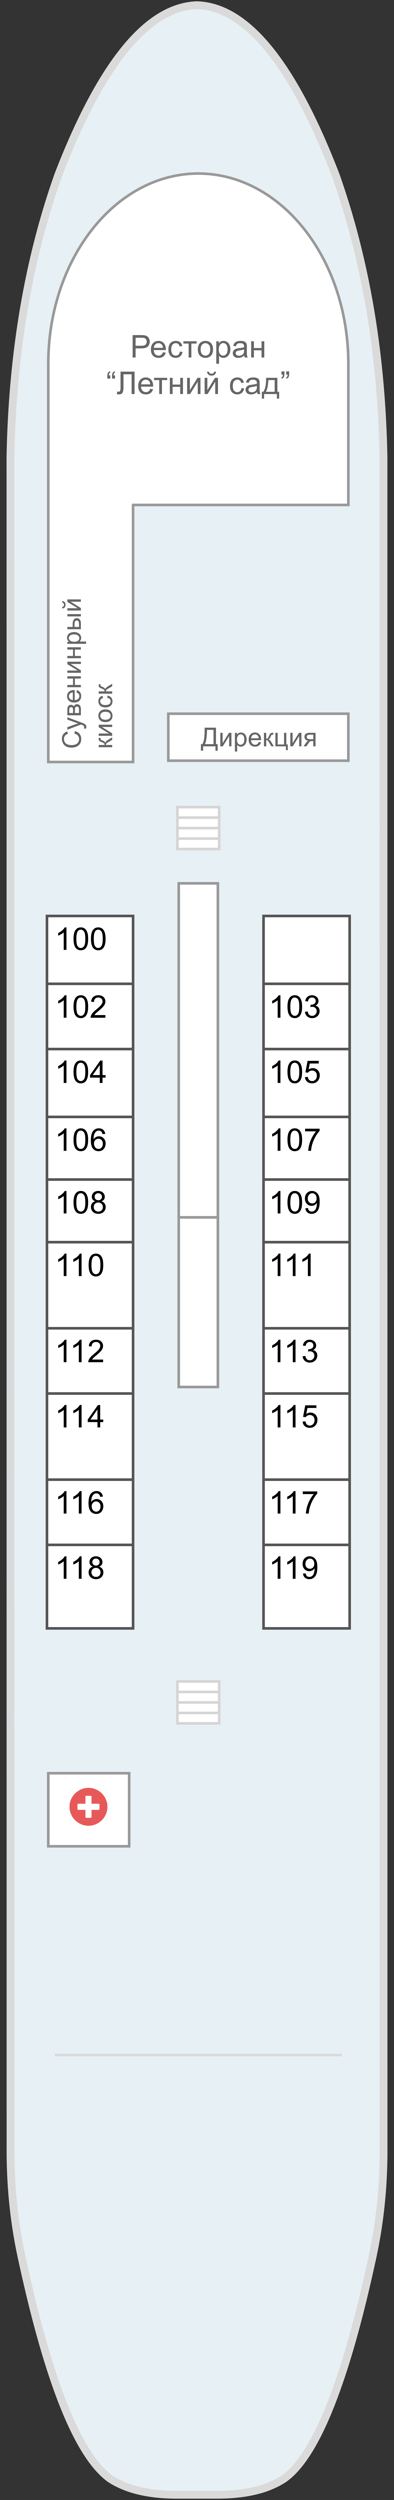
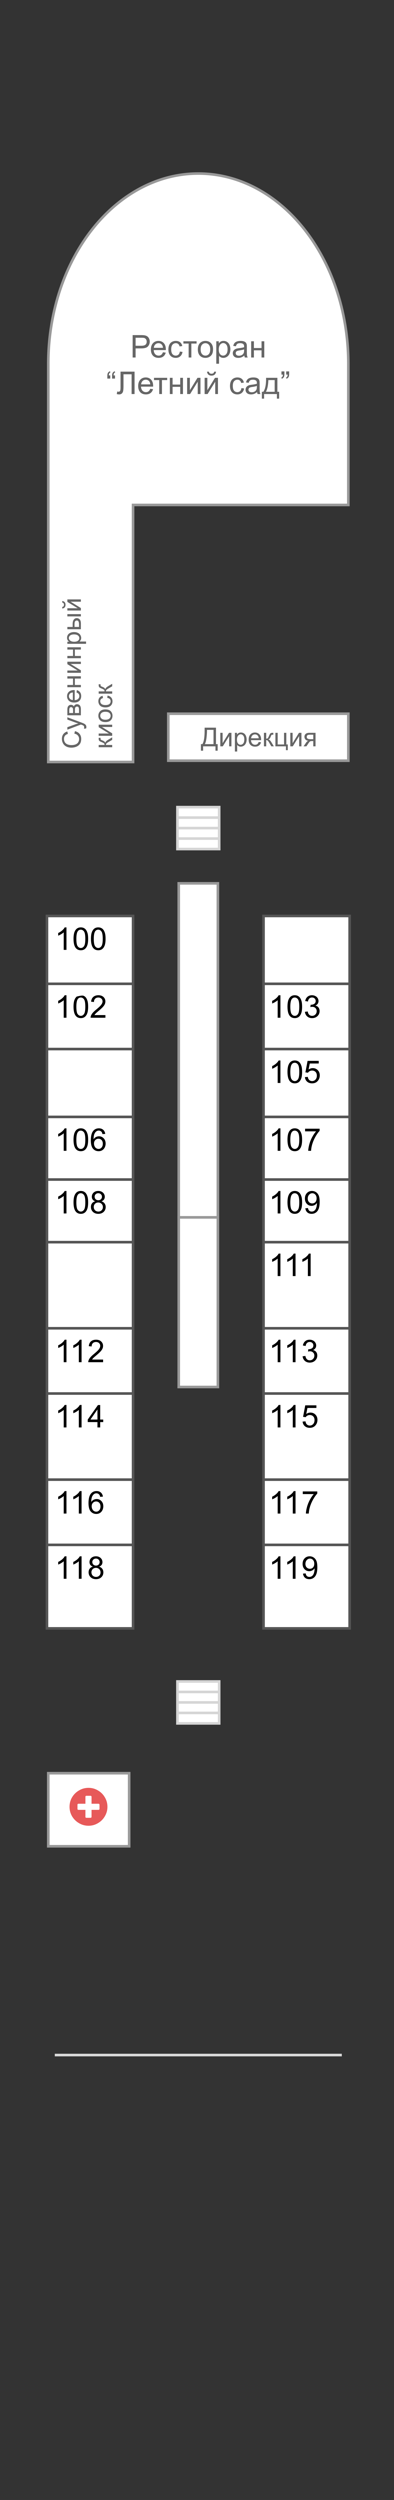
<svg xmlns="http://www.w3.org/2000/svg" width="151" height="958" viewBox="0 0 151 958" fill="none">
  <rect x="0" y="0" width="151" height="958" fill="#333333" stroke="none" />
  <g id="Главная">
    <g id="схема">
-       <path id="палуба" d="M75.216 2.003L75.323 2.003L75.748 2.003C94.595 2.791 112.221 24.471 128.627 67.043C134.684 84.183 139.256 102.332 142.338 121.494C145.068 138.529 146.609 156.354 146.965 174.968L146.989 822.465C147.096 836.998 145.715 850.985 142.846 864.421C142.704 865.175 142.545 865.912 142.367 866.632C138.081 886.308 133.617 902.607 128.977 915.53C123.239 931.607 117.216 942.491 110.91 948.181C110.273 948.729 109.635 949.243 108.997 949.724C106.694 951.266 104.055 952.535 101.079 953.529C96.155 955.14 90.291 955.962 83.489 955.997L67.546 955.998C60.744 955.964 54.898 955.142 50.009 953.531C46.998 952.536 44.341 951.268 42.038 949.726C41.4 949.246 40.781 948.732 40.178 948.183C33.872 942.494 27.83 931.61 22.055 915.534C17.237 902.132 12.613 885.096 8.183 864.426C5.313 850.989 3.931 837.003 4.036 822.47L4.012 174.973C4.755 135.45 10.864 99.474 22.342 67.047C38.744 24.508 56.369 2.826 75.216 2.003Z" fill="#E7F0F5" stroke="#DADADA" stroke-width="3" />
      <g id="лестница">
        <g id="лестница 1">
          <path d="M68 644.339H83.996L83.996 648.356L83.996 652.373L83.996 656.39L84 660.407H68V656.39V652.373V648.356V644.339Z" fill="white" />
          <path d="M68 648.356V644.339H83.996L83.996 648.356M68 648.356H83.996M68 648.356L68 652.373M83.996 648.356L83.996 652.373M83.996 652.373H68M83.996 652.373L83.996 656.39M68 652.373V656.39M68 656.39V660.407H84L83.996 656.39M68 656.39H83.996" stroke="#D5D5D5" />
        </g>
      </g>
      <g id="лестница_2">
        <g id="лестница 1_2">
          <path d="M68 309.293H83.996L83.996 313.31L83.996 317.326L83.996 321.343L84 325.36H68V321.343V317.326V313.31V309.293Z" fill="white" />
          <path d="M68 313.31V309.293H83.996L83.996 313.31M68 313.31H83.996M68 313.31L68 317.326M83.996 313.31L83.996 317.326M83.996 317.326H68M83.996 317.326L83.996 321.343M68 317.326V321.343M68 321.343V325.36H84L83.996 321.343M68 321.343H83.996" stroke="#D5D5D5" />
        </g>
      </g>
      <g id="медпункт">
        <path id="медпункт_2" d="M49.5 707.5H18.5V679.5H49.5V707.5Z" fill="white" stroke="#999999" />
        <g id="медпункт_3">
          <path id="" d="M33.912 685.103C32.603 685.103 31.392 685.435 30.279 686.099C29.166 686.743 28.277 687.622 27.613 688.735C26.968 689.849 26.646 691.06 26.646 692.368C26.646 693.677 26.968 694.888 27.613 696.001C28.277 697.114 29.166 697.993 30.279 698.638C31.392 699.302 32.603 699.634 33.912 699.634C35.22 699.634 36.431 699.302 37.544 698.638C38.658 697.993 39.537 697.114 40.181 696.001C40.845 694.888 41.177 693.677 41.177 692.368C41.177 691.06 40.845 689.849 40.181 688.735C39.537 687.622 38.658 686.743 37.544 686.099C36.431 685.435 35.22 685.103 33.912 685.103ZM38.13 693.189C38.13 693.286 38.091 693.374 38.013 693.452C37.955 693.511 37.877 693.54 37.779 693.54H35.084V696.235C35.084 696.333 35.044 696.421 34.966 696.499C34.908 696.558 34.83 696.587 34.732 696.587H33.091C32.994 696.587 32.906 696.558 32.828 696.499C32.769 696.421 32.74 696.333 32.74 696.235V693.54H30.044C29.947 693.54 29.859 693.511 29.781 693.452C29.722 693.374 29.693 693.286 29.693 693.189V691.548C29.693 691.45 29.722 691.372 29.781 691.314C29.859 691.235 29.947 691.196 30.044 691.196H32.74V688.501C32.74 688.403 32.769 688.325 32.828 688.267C32.906 688.189 32.994 688.15 33.091 688.15H34.732C34.83 688.15 34.908 688.189 34.966 688.267C35.044 688.325 35.084 688.403 35.084 688.501V691.196H37.779C37.877 691.196 37.955 691.235 38.013 691.314C38.091 691.372 38.13 691.45 38.13 691.548V693.189Z" fill="#DC0808" fill-opacity="0.67" />
        </g>
      </g>
      <line id="Line" x1="21" y1="787.5" x2="131" y2="787.5" stroke="#DADADA" />
      <rect id="Rectangle" x="64.5" y="273.5" width="69" height="18" fill="white" stroke="#999999" />
      <rect id="Rectangle_2" x="68.5" y="338.5" width="15" height="128" fill="white" stroke="#999999" />
      <rect id="Rectangle_3" x="68.5" y="466.5" width="15" height="65" fill="white" stroke="#999999" />
      <g id="каюты">
        <g id="Vector">
          <path d="M51 624H18V592V567V534V509V476V452V428V402V377V351H51V377V402V428V452V476V509V534V567V592V624Z" fill="white" />
          <path d="M18 377V351H51V377M18 377H51M18 377V402M51 377V402M18 402H51M18 402V428M51 402V428M18 428H51M18 428V452M51 428V452M18 452H51M18 452V476M51 452V476M18 476H51M18 476V509M51 476V509M18 509H51M18 509V534M51 509V534M18 534H51M18 534V567M51 534V567M18 567H51M18 567V592M51 567V592M18 592V624H51V592M18 592H51" stroke="#555555" />
        </g>
        <g id="Vector_2">
          <path d="M134 624H101V592V567V534V509V476V452V428V402V377V351H134V377V402V428V452V476V509V534V567V592V624Z" fill="white" />
          <path d="M101 377V351H134V377M101 377H134M101 377V402M134 377V402M101 402H134M101 402V428M134 402V428M101 428H134M101 428V452M134 428V452M101 452H134M101 452V476M134 452V476M101 476H134M101 476V509M134 476V509M101 509H134M101 509V534M134 509V534M101 534H134M101 534V567M134 534V567M101 567H134M101 567V592M134 567V592M101 592V624H134V592M101 592H134" stroke="#555555" />
        </g>
      </g>
      <path id="ресторан" d="M133.497 139.003L133.497 193.5H51.498H50.998V194V292H18.5V139.001C18.712 98.798 44.477 66.5 75.999 66.5C107.521 66.5 133.286 98.799 133.497 139.003Z" fill="white" stroke="#999999" />
    </g>
    <g id="cabins">
      <rect id="100" x="18" y="351" width="33" height="26" fill="#FF0000" fill-opacity="0" cabin="100" />
      <rect id="102" x="18" y="377" width="33" height="25" fill="#FF0000" fill-opacity="0" cabin="102" />
      <rect id="104" x="18" y="402" width="33" height="26" fill="#FF0000" fill-opacity="0" cabin="104" />
      <rect id="106" x="18" y="428" width="33" height="24" fill="#FF0000" fill-opacity="0" cabin="106" />
-       <rect id="108" x="18" y="452" width="33" height="24" fill="#FF0000" fill-opacity="0" cabin="108" />
      <rect id="110" x="18" y="476" width="33" height="33" fill="#FF0000" fill-opacity="0" cabin="110" />
      <rect id="112" x="18" y="509" width="33" height="25" fill="#FF0000" fill-opacity="0" cabin="112" />
      <rect id="114" x="18" y="534" width="33" height="33" fill="#FF0000" fill-opacity="0" cabin="114" />
      <rect id="116" x="18" y="567" width="33" height="25" fill="#FF0000" fill-opacity="0" cabin="116" />
      <rect id="118" x="18" y="592" width="33" height="32" fill="#FF0000" fill-opacity="0" cabin="118" />
      <rect id="103" x="101" y="377" width="33" height="25" fill="#FF0000" fill-opacity="0" cabin="103" />
      <rect id="105" x="101" y="402" width="33" height="26" fill="#FF0000" fill-opacity="0" cabin="105" />
      <rect id="107" x="101" y="428" width="33" height="24" fill="#FF0000" fill-opacity="0" cabin="107" />
      <rect id="109" x="101" y="452" width="33" height="24" fill="#FF0000" fill-opacity="0" cabin="109" />
      <rect id="111" x="101" y="476" width="33" height="33" fill="#FF0000" fill-opacity="0" cabin="111" />
      <rect id="113" x="101" y="509" width="33" height="25" fill="#FF0000" fill-opacity="0" cabin="113" />
      <rect id="115" x="101" y="534" width="33" height="33" fill="#FF0000" fill-opacity="0" cabin="115" />
      <rect id="117" x="101" y="567" width="33" height="25" fill="#FF0000" fill-opacity="0" cabin="117" />
      <rect id="119" x="101" y="592" width="33" height="32" fill="#FF0000" fill-opacity="0" cabin="119" />
    </g>
    <g id="text-labels">
      <path id="100_2" d="M25.471 364H24.416V357.279C24.162 357.521 23.828 357.764 23.414 358.006C23.004 358.248 22.635 358.43 22.307 358.551V357.531C22.896 357.254 23.412 356.918 23.854 356.523C24.295 356.129 24.607 355.746 24.791 355.375H25.471V364ZM28.178 359.764C28.178 358.748 28.281 357.932 28.488 357.314C28.699 356.693 29.01 356.215 29.42 355.879C29.834 355.543 30.354 355.375 30.979 355.375C31.439 355.375 31.844 355.469 32.191 355.656C32.539 355.84 32.826 356.107 33.053 356.459C33.279 356.807 33.457 357.232 33.586 357.736C33.715 358.236 33.779 358.912 33.779 359.764C33.779 360.771 33.676 361.586 33.469 362.207C33.262 362.824 32.951 363.303 32.537 363.643C32.127 363.979 31.607 364.146 30.979 364.146C30.15 364.146 29.5 363.85 29.027 363.256C28.461 362.541 28.178 361.377 28.178 359.764ZM29.262 359.764C29.262 361.174 29.426 362.113 29.754 362.582C30.086 363.047 30.494 363.279 30.979 363.279C31.463 363.279 31.869 363.045 32.197 362.576C32.529 362.107 32.695 361.17 32.695 359.764C32.695 358.35 32.529 357.41 32.197 356.945C31.869 356.48 31.459 356.248 30.967 356.248C30.482 356.248 30.096 356.453 29.807 356.863C29.443 357.387 29.262 358.354 29.262 359.764ZM34.857 359.764C34.857 358.748 34.961 357.932 35.168 357.314C35.379 356.693 35.69 356.215 36.1 355.879C36.514 355.543 37.033 355.375 37.658 355.375C38.119 355.375 38.523 355.469 38.871 355.656C39.219 355.84 39.506 356.107 39.732 356.459C39.959 356.807 40.137 357.232 40.266 357.736C40.395 358.236 40.459 358.912 40.459 359.764C40.459 360.771 40.355 361.586 40.148 362.207C39.941 362.824 39.631 363.303 39.217 363.643C38.807 363.979 38.287 364.146 37.658 364.146C36.83 364.146 36.18 363.85 35.707 363.256C35.141 362.541 34.857 361.377 34.857 359.764ZM35.941 359.764C35.941 361.174 36.105 362.113 36.434 362.582C36.766 363.047 37.174 363.279 37.658 363.279C38.143 363.279 38.549 363.045 38.877 362.576C39.209 362.107 39.375 361.17 39.375 359.764C39.375 358.35 39.209 357.41 38.877 356.945C38.549 356.48 38.139 356.248 37.647 356.248C37.162 356.248 36.775 356.453 36.486 356.863C36.123 357.387 35.941 358.354 35.941 359.764Z" fill="black" />
-       <path id="102_2" d="M25.471 390H24.416V383.279C24.162 383.521 23.828 383.764 23.414 384.006C23.004 384.248 22.635 384.43 22.307 384.551V383.531C22.896 383.254 23.412 382.918 23.854 382.523C24.295 382.129 24.607 381.746 24.791 381.375H25.471V390ZM28.178 385.764C28.178 384.748 28.281 383.932 28.488 383.314C28.699 382.693 29.01 382.215 29.42 381.879C29.834 381.543 30.354 381.375 30.979 381.375C31.439 381.375 31.844 381.469 32.191 381.656C32.539 381.84 32.826 382.107 33.053 382.459C33.279 382.807 33.457 383.232 33.586 383.736C33.715 384.236 33.779 384.912 33.779 385.764C33.779 386.771 33.676 387.586 33.469 388.207C33.262 388.824 32.951 389.303 32.537 389.643C32.127 389.979 31.607 390.146 30.979 390.146C30.15 390.146 29.5 389.85 29.027 389.256C28.461 388.541 28.178 387.377 28.178 385.764ZM29.262 385.764C29.262 387.174 29.426 388.113 29.754 388.582C30.086 389.047 30.494 389.279 30.979 389.279C31.463 389.279 31.869 389.045 32.197 388.576C32.529 388.107 32.695 387.17 32.695 385.764C32.695 384.35 32.529 383.41 32.197 382.945C31.869 382.48 31.459 382.248 30.967 382.248C30.482 382.248 30.096 382.453 29.807 382.863C29.443 383.387 29.262 384.354 29.262 385.764ZM40.4 388.986V390H34.723C34.715 389.746 34.756 389.502 34.846 389.268C34.99 388.881 35.221 388.5 35.537 388.125C35.857 387.75 36.318 387.316 36.92 386.824C37.853 386.059 38.484 385.453 38.812 385.008C39.141 384.559 39.305 384.135 39.305 383.736C39.305 383.318 39.154 382.967 38.853 382.682C38.557 382.393 38.168 382.248 37.688 382.248C37.18 382.248 36.773 382.4 36.469 382.705C36.164 383.01 36.01 383.432 36.006 383.971L34.922 383.859C34.996 383.051 35.275 382.436 35.76 382.014C36.244 381.588 36.895 381.375 37.711 381.375C38.535 381.375 39.188 381.604 39.668 382.061C40.148 382.518 40.389 383.084 40.389 383.76C40.389 384.104 40.318 384.441 40.178 384.773C40.037 385.105 39.803 385.455 39.475 385.822C39.15 386.189 38.609 386.693 37.852 387.334C37.219 387.865 36.812 388.227 36.633 388.418C36.453 388.605 36.305 388.795 36.188 388.986H40.4Z" fill="black" />
-       <path id="104_2" d="M25.471 415H24.416V408.279C24.162 408.521 23.828 408.764 23.414 409.006C23.004 409.248 22.635 409.43 22.307 409.551V408.531C22.896 408.254 23.412 407.918 23.854 407.523C24.295 407.129 24.607 406.746 24.791 406.375H25.471V415ZM28.178 410.764C28.178 409.748 28.281 408.932 28.488 408.314C28.699 407.693 29.01 407.215 29.42 406.879C29.834 406.543 30.354 406.375 30.979 406.375C31.439 406.375 31.844 406.469 32.191 406.656C32.539 406.84 32.826 407.107 33.053 407.459C33.279 407.807 33.457 408.232 33.586 408.736C33.715 409.236 33.779 409.912 33.779 410.764C33.779 411.771 33.676 412.586 33.469 413.207C33.262 413.824 32.951 414.303 32.537 414.643C32.127 414.979 31.607 415.146 30.979 415.146C30.15 415.146 29.5 414.85 29.027 414.256C28.461 413.541 28.178 412.377 28.178 410.764ZM29.262 410.764C29.262 412.174 29.426 413.113 29.754 413.582C30.086 414.047 30.494 414.279 30.979 414.279C31.463 414.279 31.869 414.045 32.197 413.576C32.529 413.107 32.695 412.17 32.695 410.764C32.695 409.35 32.529 408.41 32.197 407.945C31.869 407.48 31.459 407.248 30.967 407.248C30.482 407.248 30.096 407.453 29.807 407.863C29.443 408.387 29.262 409.354 29.262 410.764ZM38.238 415V412.943H34.512V411.977L38.432 406.41H39.293V411.977H40.453V412.943H39.293V415H38.238ZM38.238 411.977V408.104L35.549 411.977H38.238Z" fill="black" />
+       <path id="102_2" d="M25.471 390H24.416V383.279C24.162 383.521 23.828 383.764 23.414 384.006C23.004 384.248 22.635 384.43 22.307 384.551V383.531C22.896 383.254 23.412 382.918 23.854 382.523C24.295 382.129 24.607 381.746 24.791 381.375H25.471V390ZM28.178 385.764C28.178 384.748 28.281 383.932 28.488 383.314C28.699 382.693 29.01 382.215 29.42 381.879C31.439 381.375 31.844 381.469 32.191 381.656C32.539 381.84 32.826 382.107 33.053 382.459C33.279 382.807 33.457 383.232 33.586 383.736C33.715 384.236 33.779 384.912 33.779 385.764C33.779 386.771 33.676 387.586 33.469 388.207C33.262 388.824 32.951 389.303 32.537 389.643C32.127 389.979 31.607 390.146 30.979 390.146C30.15 390.146 29.5 389.85 29.027 389.256C28.461 388.541 28.178 387.377 28.178 385.764ZM29.262 385.764C29.262 387.174 29.426 388.113 29.754 388.582C30.086 389.047 30.494 389.279 30.979 389.279C31.463 389.279 31.869 389.045 32.197 388.576C32.529 388.107 32.695 387.17 32.695 385.764C32.695 384.35 32.529 383.41 32.197 382.945C31.869 382.48 31.459 382.248 30.967 382.248C30.482 382.248 30.096 382.453 29.807 382.863C29.443 383.387 29.262 384.354 29.262 385.764ZM40.4 388.986V390H34.723C34.715 389.746 34.756 389.502 34.846 389.268C34.99 388.881 35.221 388.5 35.537 388.125C35.857 387.75 36.318 387.316 36.92 386.824C37.853 386.059 38.484 385.453 38.812 385.008C39.141 384.559 39.305 384.135 39.305 383.736C39.305 383.318 39.154 382.967 38.853 382.682C38.557 382.393 38.168 382.248 37.688 382.248C37.18 382.248 36.773 382.4 36.469 382.705C36.164 383.01 36.01 383.432 36.006 383.971L34.922 383.859C34.996 383.051 35.275 382.436 35.76 382.014C36.244 381.588 36.895 381.375 37.711 381.375C38.535 381.375 39.188 381.604 39.668 382.061C40.148 382.518 40.389 383.084 40.389 383.76C40.389 384.104 40.318 384.441 40.178 384.773C40.037 385.105 39.803 385.455 39.475 385.822C39.15 386.189 38.609 386.693 37.852 387.334C37.219 387.865 36.812 388.227 36.633 388.418C36.453 388.605 36.305 388.795 36.188 388.986H40.4Z" fill="black" />
      <path id="106_2" d="M25.471 441H24.416V434.279C24.162 434.521 23.828 434.764 23.414 435.006C23.004 435.248 22.635 435.43 22.307 435.551V434.531C22.896 434.254 23.412 433.918 23.854 433.523C24.295 433.129 24.607 432.746 24.791 432.375H25.471V441ZM28.178 436.764C28.178 435.748 28.281 434.932 28.488 434.314C28.699 433.693 29.01 433.215 29.42 432.879C29.834 432.543 30.354 432.375 30.979 432.375C31.439 432.375 31.844 432.469 32.191 432.656C32.539 432.84 32.826 433.107 33.053 433.459C33.279 433.807 33.457 434.232 33.586 434.736C33.715 435.236 33.779 435.912 33.779 436.764C33.779 437.771 33.676 438.586 33.469 439.207C33.262 439.824 32.951 440.303 32.537 440.643C32.127 440.979 31.607 441.146 30.979 441.146C30.15 441.146 29.5 440.85 29.027 440.256C28.461 439.541 28.178 438.377 28.178 436.764ZM29.262 436.764C29.262 438.174 29.426 439.113 29.754 439.582C30.086 440.047 30.494 440.279 30.979 440.279C31.463 440.279 31.869 440.045 32.197 439.576C32.529 439.107 32.695 438.17 32.695 436.764C32.695 435.35 32.529 434.41 32.197 433.945C31.869 433.48 31.459 433.248 30.967 433.248C30.482 433.248 30.096 433.453 29.807 433.863C29.443 434.387 29.262 435.354 29.262 436.764ZM40.33 434.514L39.281 434.596C39.188 434.182 39.055 433.881 38.883 433.693C38.598 433.393 38.246 433.242 37.828 433.242C37.492 433.242 37.197 433.336 36.943 433.523C36.611 433.766 36.35 434.119 36.158 434.584C35.967 435.049 35.867 435.711 35.859 436.57C36.113 436.184 36.424 435.896 36.791 435.709C37.158 435.521 37.543 435.428 37.945 435.428C38.648 435.428 39.246 435.688 39.738 436.207C40.234 436.723 40.482 437.391 40.482 438.211C40.482 438.75 40.365 439.252 40.131 439.717C39.9 440.178 39.582 440.531 39.176 440.777C38.77 441.023 38.309 441.146 37.793 441.146C36.914 441.146 36.197 440.824 35.643 440.18C35.088 439.531 34.81 438.465 34.81 436.98C34.81 435.32 35.117 434.113 35.73 433.359C36.266 432.703 36.986 432.375 37.893 432.375C38.568 432.375 39.121 432.564 39.551 432.943C39.984 433.322 40.244 433.846 40.33 434.514ZM36.023 438.217C36.023 438.58 36.1 438.928 36.252 439.26C36.408 439.592 36.625 439.846 36.902 440.021C37.18 440.193 37.471 440.279 37.775 440.279C38.221 440.279 38.603 440.1 38.924 439.74C39.244 439.381 39.404 438.893 39.404 438.275C39.404 437.682 39.246 437.215 38.93 436.875C38.613 436.531 38.215 436.359 37.734 436.359C37.258 436.359 36.853 436.531 36.522 436.875C36.19 437.215 36.023 437.662 36.023 438.217Z" fill="black" />
      <path id="108_2" d="M25.471 465H24.416V458.279C24.162 458.521 23.828 458.764 23.414 459.006C23.004 459.248 22.635 459.43 22.307 459.551V458.531C22.896 458.254 23.412 457.918 23.854 457.523C24.295 457.129 24.607 456.746 24.791 456.375H25.471V465ZM28.178 460.764C28.178 459.748 28.281 458.932 28.488 458.314C28.699 457.693 29.01 457.215 29.42 456.879C29.834 456.543 30.354 456.375 30.979 456.375C31.439 456.375 31.844 456.469 32.191 456.656C32.539 456.84 32.826 457.107 33.053 457.459C33.279 457.807 33.457 458.232 33.586 458.736C33.715 459.236 33.779 459.912 33.779 460.764C33.779 461.771 33.676 462.586 33.469 463.207C33.262 463.824 32.951 464.303 32.537 464.643C32.127 464.979 31.607 465.146 30.979 465.146C30.15 465.146 29.5 464.85 29.027 464.256C28.461 463.541 28.178 462.377 28.178 460.764ZM29.262 460.764C29.262 462.174 29.426 463.113 29.754 463.582C30.086 464.047 30.494 464.279 30.979 464.279C31.463 464.279 31.869 464.045 32.197 463.576C32.529 463.107 32.695 462.17 32.695 460.764C32.695 459.35 32.529 458.41 32.197 457.945C31.869 457.48 31.459 457.248 30.967 457.248C30.482 457.248 30.096 457.453 29.807 457.863C29.443 458.387 29.262 459.354 29.262 460.764ZM36.48 460.342C36.043 460.182 35.719 459.953 35.508 459.656C35.297 459.359 35.191 459.004 35.191 458.59C35.191 457.965 35.416 457.439 35.865 457.014C36.315 456.588 36.912 456.375 37.658 456.375C38.408 456.375 39.012 456.594 39.469 457.031C39.926 457.465 40.154 457.994 40.154 458.619C40.154 459.018 40.049 459.365 39.838 459.662C39.631 459.955 39.315 460.182 38.889 460.342C39.416 460.514 39.816 460.791 40.09 461.174C40.367 461.557 40.506 462.014 40.506 462.545C40.506 463.279 40.246 463.896 39.727 464.396C39.207 464.896 38.523 465.146 37.676 465.146C36.828 465.146 36.145 464.896 35.625 464.396C35.105 463.893 34.846 463.266 34.846 462.516C34.846 461.957 34.986 461.49 35.268 461.115C35.553 460.736 35.957 460.479 36.48 460.342ZM36.27 458.555C36.27 458.961 36.4 459.293 36.662 459.551C36.924 459.809 37.264 459.938 37.682 459.938C38.088 459.938 38.42 459.811 38.678 459.557C38.94 459.299 39.07 458.984 39.07 458.613C39.07 458.227 38.935 457.902 38.666 457.641C38.4 457.375 38.068 457.242 37.67 457.242C37.268 457.242 36.934 457.371 36.668 457.629C36.402 457.887 36.27 458.195 36.27 458.555ZM35.93 462.521C35.93 462.822 36 463.113 36.141 463.395C36.285 463.676 36.498 463.895 36.779 464.051C37.06 464.203 37.363 464.279 37.688 464.279C38.191 464.279 38.607 464.117 38.935 463.793C39.264 463.469 39.428 463.057 39.428 462.557C39.428 462.049 39.258 461.629 38.918 461.297C38.582 460.965 38.16 460.799 37.652 460.799C37.156 460.799 36.744 460.963 36.416 461.291C36.092 461.619 35.93 462.029 35.93 462.521Z" fill="black" />
-       <path id="110_2" d="M25.471 489H24.416V482.279C24.162 482.521 23.828 482.764 23.414 483.006C23.004 483.248 22.635 483.43 22.307 483.551V482.531C22.896 482.254 23.412 481.918 23.854 481.523C24.295 481.129 24.607 480.746 24.791 480.375H25.471V489ZM31.26 489H30.205V482.279C29.951 482.521 29.617 482.764 29.203 483.006C28.793 483.248 28.424 483.43 28.096 483.551V482.531C28.686 482.254 29.201 481.918 29.643 481.523C30.084 481.129 30.396 480.746 30.58 480.375H31.26V489ZM33.967 484.764C33.967 483.748 34.07 482.932 34.277 482.314C34.488 481.693 34.799 481.215 35.209 480.879C35.623 480.543 36.143 480.375 36.768 480.375C37.228 480.375 37.633 480.469 37.98 480.656C38.328 480.84 38.615 481.107 38.842 481.459C39.068 481.807 39.246 482.232 39.375 482.736C39.504 483.236 39.568 483.912 39.568 484.764C39.568 485.771 39.465 486.586 39.258 487.207C39.051 487.824 38.74 488.303 38.326 488.643C37.916 488.979 37.397 489.146 36.768 489.146C35.94 489.146 35.289 488.85 34.816 488.256C34.25 487.541 33.967 486.377 33.967 484.764ZM35.051 484.764C35.051 486.174 35.215 487.113 35.543 487.582C35.875 488.047 36.283 488.279 36.768 488.279C37.252 488.279 37.658 488.045 37.986 487.576C38.318 487.107 38.484 486.17 38.484 484.764C38.484 483.35 38.318 482.41 37.986 481.945C37.658 481.48 37.248 481.248 36.756 481.248C36.272 481.248 35.885 481.453 35.596 481.863C35.232 482.387 35.051 483.354 35.051 484.764Z" fill="black" />
      <path id="112_2" d="M25.471 522H24.416V515.279C24.162 515.521 23.828 515.764 23.414 516.006C23.004 516.248 22.635 516.43 22.307 516.551V515.531C22.896 515.254 23.412 514.918 23.854 514.523C24.295 514.129 24.607 513.746 24.791 513.375H25.471V522ZM31.26 522H30.205V515.279C29.951 515.521 29.617 515.764 29.203 516.006C28.793 516.248 28.424 516.43 28.096 516.551V515.531C28.686 515.254 29.201 514.918 29.643 514.523C30.084 514.129 30.396 513.746 30.58 513.375H31.26V522ZM39.51 520.986V522H33.832C33.824 521.746 33.865 521.502 33.955 521.268C34.1 520.881 34.33 520.5 34.647 520.125C34.967 519.75 35.428 519.316 36.029 518.824C36.963 518.059 37.594 517.453 37.922 517.008C38.25 516.559 38.414 516.135 38.414 515.736C38.414 515.318 38.264 514.967 37.963 514.682C37.666 514.393 37.277 514.248 36.797 514.248C36.289 514.248 35.883 514.4 35.578 514.705C35.273 515.01 35.119 515.432 35.115 515.971L34.031 515.859C34.105 515.051 34.385 514.436 34.869 514.014C35.353 513.588 36.004 513.375 36.82 513.375C37.645 513.375 38.297 513.604 38.777 514.061C39.258 514.518 39.498 515.084 39.498 515.76C39.498 516.104 39.428 516.441 39.287 516.773C39.147 517.105 38.912 517.455 38.584 517.822C38.26 518.189 37.719 518.693 36.961 519.334C36.328 519.865 35.922 520.227 35.742 520.418C35.562 520.605 35.414 520.795 35.297 520.986H39.51Z" fill="black" />
      <path id="114_2" d="M25.471 547H24.416V540.279C24.162 540.521 23.828 540.764 23.414 541.006C23.004 541.248 22.635 541.43 22.307 541.551V540.531C22.896 540.254 23.412 539.918 23.854 539.523C24.295 539.129 24.607 538.746 24.791 538.375H25.471V547ZM31.26 547H30.205V540.279C29.951 540.521 29.617 540.764 29.203 541.006C28.793 541.248 28.424 541.43 28.096 541.551V540.531C28.686 540.254 29.201 539.918 29.643 539.523C30.084 539.129 30.396 538.746 30.58 538.375H31.26V547ZM37.348 547V544.943H33.621V543.977L37.541 538.41H38.402V543.977H39.562V544.943H38.402V547H37.348ZM37.348 543.977V540.104L34.658 543.977H37.348Z" fill="black" />
      <path id="116_2" d="M25.471 580H24.416V573.279C24.162 573.521 23.828 573.764 23.414 574.006C23.004 574.248 22.635 574.43 22.307 574.551V573.531C22.896 573.254 23.412 572.918 23.854 572.523C24.295 572.129 24.607 571.746 24.791 571.375H25.471V580ZM31.26 580H30.205V573.279C29.951 573.521 29.617 573.764 29.203 574.006C28.793 574.248 28.424 574.43 28.096 574.551V573.531C28.686 573.254 29.201 572.918 29.643 572.523C30.084 572.129 30.396 571.746 30.58 571.375H31.26V580ZM39.44 573.514L38.391 573.596C38.297 573.182 38.164 572.881 37.992 572.693C37.707 572.393 37.355 572.242 36.938 572.242C36.602 572.242 36.307 572.336 36.053 572.523C35.721 572.766 35.459 573.119 35.268 573.584C35.076 574.049 34.977 574.711 34.969 575.57C35.223 575.184 35.533 574.896 35.9 574.709C36.268 574.521 36.652 574.428 37.055 574.428C37.758 574.428 38.355 574.688 38.848 575.207C39.344 575.723 39.592 576.391 39.592 577.211C39.592 577.75 39.475 578.252 39.24 578.717C39.01 579.178 38.691 579.531 38.285 579.777C37.879 580.023 37.418 580.146 36.902 580.146C36.023 580.146 35.307 579.824 34.752 579.18C34.197 578.531 33.92 577.465 33.92 575.98C33.92 574.32 34.227 573.113 34.84 572.359C35.375 571.703 36.096 571.375 37.002 571.375C37.678 571.375 38.23 571.564 38.66 571.943C39.094 572.322 39.353 572.846 39.44 573.514ZM35.133 577.217C35.133 577.58 35.209 577.928 35.361 578.26C35.518 578.592 35.734 578.846 36.012 579.021C36.289 579.193 36.58 579.279 36.885 579.279C37.33 579.279 37.713 579.1 38.033 578.74C38.353 578.381 38.514 577.893 38.514 577.275C38.514 576.682 38.355 576.215 38.039 575.875C37.723 575.531 37.324 575.359 36.844 575.359C36.367 575.359 35.963 575.531 35.631 575.875C35.299 576.215 35.133 576.662 35.133 577.217Z" fill="black" />
      <path id="118_2" d="M25.471 605H24.416V598.279C24.162 598.521 23.828 598.764 23.414 599.006C23.004 599.248 22.635 599.43 22.307 599.551V598.531C22.896 598.254 23.412 597.918 23.854 597.523C24.295 597.129 24.607 596.746 24.791 596.375H25.471V605ZM31.26 605H30.205V598.279C29.951 598.521 29.617 598.764 29.203 599.006C28.793 599.248 28.424 599.43 28.096 599.551V598.531C28.686 598.254 29.201 597.918 29.643 597.523C30.084 597.129 30.396 596.746 30.58 596.375H31.26V605ZM35.59 600.342C35.152 600.182 34.828 599.953 34.617 599.656C34.406 599.359 34.301 599.004 34.301 598.59C34.301 597.965 34.525 597.439 34.975 597.014C35.424 596.588 36.022 596.375 36.768 596.375C37.518 596.375 38.121 596.594 38.578 597.031C39.035 597.465 39.264 597.994 39.264 598.619C39.264 599.018 39.158 599.365 38.947 599.662C38.74 599.955 38.424 600.182 37.998 600.342C38.525 600.514 38.926 600.791 39.199 601.174C39.477 601.557 39.615 602.014 39.615 602.545C39.615 603.279 39.355 603.896 38.836 604.396C38.316 604.896 37.633 605.146 36.785 605.146C35.938 605.146 35.254 604.896 34.734 604.396C34.215 603.893 33.955 603.266 33.955 602.516C33.955 601.957 34.096 601.49 34.377 601.115C34.662 600.736 35.066 600.479 35.59 600.342ZM35.379 598.555C35.379 598.961 35.51 599.293 35.772 599.551C36.033 599.809 36.373 599.938 36.791 599.938C37.197 599.938 37.529 599.811 37.787 599.557C38.049 599.299 38.18 598.984 38.18 598.613C38.18 598.227 38.045 597.902 37.775 597.641C37.51 597.375 37.178 597.242 36.779 597.242C36.377 597.242 36.043 597.371 35.777 597.629C35.512 597.887 35.379 598.195 35.379 598.555ZM35.039 602.521C35.039 602.822 35.109 603.113 35.25 603.395C35.395 603.676 35.607 603.895 35.889 604.051C36.17 604.203 36.473 604.279 36.797 604.279C37.301 604.279 37.717 604.117 38.045 603.793C38.373 603.469 38.537 603.057 38.537 602.557C38.537 602.049 38.367 601.629 38.027 601.297C37.691 600.965 37.27 600.799 36.762 600.799C36.266 600.799 35.853 600.963 35.525 601.291C35.201 601.619 35.039 602.029 35.039 602.521Z" fill="black" />
      <path id="103_2" d="M107.471 390H106.416V383.279C106.162 383.521 105.828 383.764 105.414 384.006C105.004 384.248 104.635 384.43 104.307 384.551V383.531C104.896 383.254 105.412 382.918 105.854 382.523C106.295 382.129 106.607 381.746 106.791 381.375H107.471V390ZM110.178 385.764C110.178 384.748 110.281 383.932 110.488 383.314C110.699 382.693 111.01 382.215 111.42 381.879C111.834 381.543 112.354 381.375 112.979 381.375C113.439 381.375 113.844 381.469 114.191 381.656C114.539 381.84 114.826 382.107 115.053 382.459C115.279 382.807 115.457 383.232 115.586 383.736C115.715 384.236 115.779 384.912 115.779 385.764C115.779 386.771 115.676 387.586 115.469 388.207C115.262 388.824 114.951 389.303 114.537 389.643C114.127 389.979 113.607 390.146 112.979 390.146C112.15 390.146 111.5 389.85 111.027 389.256C110.461 388.541 110.178 387.377 110.178 385.764ZM111.262 385.764C111.262 387.174 111.426 388.113 111.754 388.582C112.086 389.047 112.494 389.279 112.979 389.279C113.463 389.279 113.869 389.045 114.197 388.576C114.529 388.107 114.695 387.17 114.695 385.764C114.695 384.35 114.529 383.41 114.197 382.945C113.869 382.48 113.459 382.248 112.967 382.248C112.482 382.248 112.096 382.453 111.807 382.863C111.443 383.387 111.262 384.354 111.262 385.764ZM116.863 387.732L117.918 387.592C118.039 388.189 118.244 388.621 118.533 388.887C118.826 389.148 119.182 389.279 119.6 389.279C120.096 389.279 120.514 389.107 120.854 388.764C121.197 388.42 121.369 387.994 121.369 387.486C121.369 387.002 121.211 386.604 120.895 386.291C120.578 385.975 120.176 385.816 119.688 385.816C119.488 385.816 119.24 385.855 118.943 385.934L119.061 385.008C119.131 385.016 119.188 385.02 119.23 385.02C119.68 385.02 120.084 384.902 120.443 384.668C120.803 384.434 120.982 384.072 120.982 383.584C120.982 383.197 120.852 382.877 120.59 382.623C120.328 382.369 119.99 382.242 119.576 382.242C119.166 382.242 118.824 382.371 118.551 382.629C118.277 382.887 118.102 383.273 118.023 383.789L116.969 383.602C117.098 382.895 117.391 382.348 117.848 381.961C118.305 381.57 118.873 381.375 119.553 381.375C120.021 381.375 120.453 381.477 120.848 381.68C121.242 381.879 121.543 382.152 121.75 382.5C121.961 382.848 122.066 383.217 122.066 383.607C122.066 383.979 121.967 384.316 121.768 384.621C121.568 384.926 121.273 385.168 120.883 385.348C121.391 385.465 121.785 385.709 122.066 386.08C122.348 386.447 122.488 386.908 122.488 387.463C122.488 388.213 122.215 388.85 121.668 389.373C121.121 389.893 120.43 390.152 119.594 390.152C118.84 390.152 118.213 389.928 117.713 389.479C117.217 389.029 116.934 388.447 116.863 387.732Z" fill="black" />
      <path id="105_2" d="M107.471 415H106.416V408.279C106.162 408.521 105.828 408.764 105.414 409.006C105.004 409.248 104.635 409.43 104.307 409.551V408.531C104.896 408.254 105.412 407.918 105.854 407.523C106.295 407.129 106.607 406.746 106.791 406.375H107.471V415ZM110.178 410.764C110.178 409.748 110.281 408.932 110.488 408.314C110.699 407.693 111.01 407.215 111.42 406.879C111.834 406.543 112.354 406.375 112.979 406.375C113.439 406.375 113.844 406.469 114.191 406.656C114.539 406.84 114.826 407.107 115.053 407.459C115.279 407.807 115.457 408.232 115.586 408.736C115.715 409.236 115.779 409.912 115.779 410.764C115.779 411.771 115.676 412.586 115.469 413.207C115.262 413.824 114.951 414.303 114.537 414.643C114.127 414.979 113.607 415.146 112.979 415.146C112.15 415.146 111.5 414.85 111.027 414.256C110.461 413.541 110.178 412.377 110.178 410.764ZM111.262 410.764C111.262 412.174 111.426 413.113 111.754 413.582C112.086 414.047 112.494 414.279 112.979 414.279C113.463 414.279 113.869 414.045 114.197 413.576C114.529 413.107 114.695 412.17 114.695 410.764C114.695 409.35 114.529 408.41 114.197 407.945C113.869 407.48 113.459 407.248 112.967 407.248C112.482 407.248 112.096 407.453 111.807 407.863C111.443 408.387 111.262 409.354 111.262 410.764ZM116.857 412.75L117.965 412.656C118.047 413.195 118.236 413.602 118.533 413.875C118.834 414.145 119.195 414.279 119.617 414.279C120.125 414.279 120.555 414.088 120.906 413.705C121.258 413.322 121.434 412.814 121.434 412.182C121.434 411.58 121.264 411.105 120.924 410.758C120.588 410.41 120.146 410.236 119.6 410.236C119.26 410.236 118.953 410.314 118.68 410.471C118.406 410.623 118.191 410.822 118.035 411.068L117.045 410.939L117.877 406.527H122.148V407.535H118.721L118.258 409.844C118.773 409.484 119.314 409.305 119.881 409.305C120.631 409.305 121.264 409.564 121.779 410.084C122.295 410.604 122.553 411.271 122.553 412.088C122.553 412.865 122.326 413.537 121.873 414.104C121.322 414.799 120.57 415.146 119.617 415.146C118.836 415.146 118.197 414.928 117.701 414.49C117.209 414.053 116.928 413.473 116.857 412.75Z" fill="black" />
      <path id="107_2" d="M107.471 441H106.416V434.279C106.162 434.521 105.828 434.764 105.414 435.006C105.004 435.248 104.635 435.43 104.307 435.551V434.531C104.896 434.254 105.412 433.918 105.854 433.523C106.295 433.129 106.607 432.746 106.791 432.375H107.471V441ZM110.178 436.764C110.178 435.748 110.281 434.932 110.488 434.314C110.699 433.693 111.01 433.215 111.42 432.879C111.834 432.543 112.354 432.375 112.979 432.375C113.439 432.375 113.844 432.469 114.191 432.656C114.539 432.84 114.826 433.107 115.053 433.459C115.279 433.807 115.457 434.232 115.586 434.736C115.715 435.236 115.779 435.912 115.779 436.764C115.779 437.771 115.676 438.586 115.469 439.207C115.262 439.824 114.951 440.303 114.537 440.643C114.127 440.979 113.607 441.146 112.979 441.146C112.15 441.146 111.5 440.85 111.027 440.256C110.461 439.541 110.178 438.377 110.178 436.764ZM111.262 436.764C111.262 438.174 111.426 439.113 111.754 439.582C112.086 440.047 112.494 440.279 112.979 440.279C113.463 440.279 113.869 440.045 114.197 439.576C114.529 439.107 114.695 438.17 114.695 436.764C114.695 435.35 114.529 434.41 114.197 433.945C113.869 433.48 113.459 433.248 112.967 433.248C112.482 433.248 112.096 433.453 111.807 433.863C111.443 434.387 111.262 435.354 111.262 436.764ZM116.928 433.535V432.521H122.488V433.342C121.941 433.924 121.398 434.697 120.859 435.662C120.324 436.627 119.91 437.619 119.617 438.639C119.406 439.357 119.271 440.145 119.213 441H118.129C118.141 440.324 118.273 439.508 118.527 438.551C118.781 437.594 119.145 436.672 119.617 435.785C120.094 434.895 120.6 434.145 121.135 433.535H116.928Z" fill="black" />
      <path id="109_2" d="M107.471 465H106.416V458.279C106.162 458.521 105.828 458.764 105.414 459.006C105.004 459.248 104.635 459.43 104.307 459.551V458.531C104.896 458.254 105.412 457.918 105.854 457.523C106.295 457.129 106.607 456.746 106.791 456.375H107.471V465ZM110.178 460.764C110.178 459.748 110.281 458.932 110.488 458.314C110.699 457.693 111.01 457.215 111.42 456.879C111.834 456.543 112.354 456.375 112.979 456.375C113.439 456.375 113.844 456.469 114.191 456.656C114.539 456.84 114.826 457.107 115.053 457.459C115.279 457.807 115.457 458.232 115.586 458.736C115.715 459.236 115.779 459.912 115.779 460.764C115.779 461.771 115.676 462.586 115.469 463.207C115.262 463.824 114.951 464.303 114.537 464.643C114.127 464.979 113.607 465.146 112.979 465.146C112.15 465.146 111.5 464.85 111.027 464.256C110.461 463.541 110.178 462.377 110.178 460.764ZM111.262 460.764C111.262 462.174 111.426 463.113 111.754 463.582C112.086 464.047 112.494 464.279 112.979 464.279C113.463 464.279 113.869 464.045 114.197 463.576C114.529 463.107 114.695 462.17 114.695 460.764C114.695 459.35 114.529 458.41 114.197 457.945C113.869 457.48 113.459 457.248 112.967 457.248C112.482 457.248 112.096 457.453 111.807 457.863C111.443 458.387 111.262 459.354 111.262 460.764ZM117.016 463.014L118.029 462.92C118.115 463.396 118.279 463.742 118.521 463.957C118.764 464.172 119.074 464.279 119.453 464.279C119.777 464.279 120.061 464.205 120.303 464.057C120.549 463.908 120.75 463.711 120.906 463.465C121.062 463.215 121.193 462.879 121.299 462.457C121.404 462.035 121.457 461.605 121.457 461.168C121.457 461.121 121.455 461.051 121.451 460.957C121.24 461.293 120.951 461.566 120.584 461.777C120.221 461.984 119.826 462.088 119.4 462.088C118.689 462.088 118.088 461.83 117.596 461.314C117.104 460.799 116.857 460.119 116.857 459.275C116.857 458.404 117.113 457.703 117.625 457.172C118.141 456.641 118.785 456.375 119.559 456.375C120.117 456.375 120.627 456.525 121.088 456.826C121.553 457.127 121.904 457.557 122.143 458.115C122.385 458.67 122.506 459.475 122.506 460.529C122.506 461.627 122.387 462.502 122.148 463.154C121.91 463.803 121.555 464.297 121.082 464.637C120.613 464.977 120.062 465.146 119.43 465.146C118.758 465.146 118.209 464.961 117.783 464.59C117.357 464.215 117.102 463.689 117.016 463.014ZM121.334 459.223C121.334 458.617 121.172 458.137 120.848 457.781C120.527 457.426 120.141 457.248 119.688 457.248C119.219 457.248 118.811 457.439 118.463 457.822C118.115 458.205 117.941 458.701 117.941 459.311C117.941 459.857 118.105 460.303 118.434 460.646C118.766 460.986 119.174 461.156 119.658 461.156C120.146 461.156 120.547 460.986 120.859 460.646C121.176 460.303 121.334 459.828 121.334 459.223Z" fill="black" />
      <path id="111_2" d="M107.471 489H106.416V482.279C106.162 482.521 105.828 482.764 105.414 483.006C105.004 483.248 104.635 483.43 104.307 483.551V482.531C104.896 482.254 105.412 481.918 105.854 481.523C106.295 481.129 106.607 480.746 106.791 480.375H107.471V489ZM113.26 489H112.205V482.279C111.951 482.521 111.617 482.764 111.203 483.006C110.793 483.248 110.424 483.43 110.096 483.551V482.531C110.686 482.254 111.201 481.918 111.643 481.523C112.084 481.129 112.396 480.746 112.58 480.375H113.26V489ZM119.049 489H117.994V482.279C117.74 482.521 117.406 482.764 116.992 483.006C116.582 483.248 116.213 483.43 115.885 483.551V482.531C116.475 482.254 116.99 481.918 117.432 481.523C117.873 481.129 118.186 480.746 118.369 480.375H119.049V489Z" fill="black" />
      <path id="113_2" d="M107.471 522H106.416V515.279C106.162 515.521 105.828 515.764 105.414 516.006C105.004 516.248 104.635 516.43 104.307 516.551V515.531C104.896 515.254 105.412 514.918 105.854 514.523C106.295 514.129 106.607 513.746 106.791 513.375H107.471V522ZM113.26 522H112.205V515.279C111.951 515.521 111.617 515.764 111.203 516.006C110.793 516.248 110.424 516.43 110.096 516.551V515.531C110.686 515.254 111.201 514.918 111.643 514.523C112.084 514.129 112.396 513.746 112.58 513.375H113.26V522ZM115.973 519.732L117.027 519.592C117.148 520.189 117.354 520.621 117.643 520.887C117.936 521.148 118.291 521.279 118.709 521.279C119.205 521.279 119.623 521.107 119.963 520.764C120.307 520.42 120.479 519.994 120.479 519.486C120.479 519.002 120.32 518.604 120.004 518.291C119.688 517.975 119.285 517.816 118.797 517.816C118.598 517.816 118.35 517.855 118.053 517.934L118.17 517.008C118.24 517.016 118.297 517.02 118.34 517.02C118.789 517.02 119.193 516.902 119.553 516.668C119.912 516.434 120.092 516.072 120.092 515.584C120.092 515.197 119.961 514.877 119.699 514.623C119.438 514.369 119.1 514.242 118.686 514.242C118.275 514.242 117.934 514.371 117.66 514.629C117.387 514.887 117.211 515.273 117.133 515.789L116.078 515.602C116.207 514.895 116.5 514.348 116.957 513.961C117.414 513.57 117.982 513.375 118.662 513.375C119.131 513.375 119.562 513.477 119.957 513.68C120.352 513.879 120.652 514.152 120.859 514.5C121.07 514.848 121.176 515.217 121.176 515.607C121.176 515.979 121.076 516.316 120.877 516.621C120.678 516.926 120.383 517.168 119.992 517.348C120.5 517.465 120.895 517.709 121.176 518.08C121.457 518.447 121.598 518.908 121.598 519.463C121.598 520.213 121.324 520.85 120.777 521.373C120.23 521.893 119.539 522.152 118.703 522.152C117.949 522.152 117.322 521.928 116.822 521.479C116.326 521.029 116.043 520.447 115.973 519.732Z" fill="black" />
      <path id="115_2" d="M107.471 547H106.416V540.279C106.162 540.521 105.828 540.764 105.414 541.006C105.004 541.248 104.635 541.43 104.307 541.551V540.531C104.896 540.254 105.412 539.918 105.854 539.523C106.295 539.129 106.607 538.746 106.791 538.375H107.471V547ZM113.26 547H112.205V540.279C111.951 540.521 111.617 540.764 111.203 541.006C110.793 541.248 110.424 541.43 110.096 541.551V540.531C110.686 540.254 111.201 539.918 111.643 539.523C112.084 539.129 112.396 538.746 112.58 538.375H113.26V547ZM115.967 544.75L117.074 544.656C117.156 545.195 117.346 545.602 117.643 545.875C117.943 546.145 118.305 546.279 118.727 546.279C119.234 546.279 119.664 546.088 120.016 545.705C120.367 545.322 120.543 544.814 120.543 544.182C120.543 543.58 120.373 543.105 120.033 542.758C119.697 542.41 119.256 542.236 118.709 542.236C118.369 542.236 118.062 542.314 117.789 542.471C117.516 542.623 117.301 542.822 117.145 543.068L116.154 542.939L116.986 538.527H121.258V539.535H117.83L117.367 541.844C117.883 541.484 118.424 541.305 118.99 541.305C119.74 541.305 120.373 541.564 120.889 542.084C121.404 542.604 121.662 543.271 121.662 544.088C121.662 544.865 121.436 545.537 120.982 546.104C120.432 546.799 119.68 547.146 118.727 547.146C117.945 547.146 117.307 546.928 116.811 546.49C116.318 546.053 116.037 545.473 115.967 544.75Z" fill="black" />
      <path id="117_2" d="M107.471 580H106.416V573.279C106.162 573.521 105.828 573.764 105.414 574.006C105.004 574.248 104.635 574.43 104.307 574.551V573.531C104.896 573.254 105.412 572.918 105.854 572.523C106.295 572.129 106.607 571.746 106.791 571.375H107.471V580ZM113.26 580H112.205V573.279C111.951 573.521 111.617 573.764 111.203 574.006C110.793 574.248 110.424 574.43 110.096 574.551V573.531C110.686 573.254 111.201 572.918 111.643 572.523C112.084 572.129 112.396 571.746 112.58 571.375H113.26V580ZM116.037 572.535V571.521H121.598V572.342C121.051 572.924 120.508 573.697 119.969 574.662C119.434 575.627 119.02 576.619 118.727 577.639C118.516 578.357 118.381 579.145 118.322 580H117.238C117.25 579.324 117.383 578.508 117.637 577.551C117.891 576.594 118.254 575.672 118.727 574.785C119.203 573.895 119.709 573.145 120.244 572.535H116.037Z" fill="black" />
      <path id="119_2" d="M107.471 605H106.416V598.279C106.162 598.521 105.828 598.764 105.414 599.006C105.004 599.248 104.635 599.43 104.307 599.551V598.531C104.896 598.254 105.412 597.918 105.854 597.523C106.295 597.129 106.607 596.746 106.791 596.375H107.471V605ZM113.26 605H112.205V598.279C111.951 598.521 111.617 598.764 111.203 599.006C110.793 599.248 110.424 599.43 110.096 599.551V598.531C110.686 598.254 111.201 597.918 111.643 597.523C112.084 597.129 112.396 596.746 112.58 596.375H113.26V605ZM116.125 603.014L117.139 602.92C117.225 603.396 117.389 603.742 117.631 603.957C117.873 604.172 118.184 604.279 118.562 604.279C118.887 604.279 119.17 604.205 119.412 604.057C119.658 603.908 119.859 603.711 120.016 603.465C120.172 603.215 120.303 602.879 120.408 602.457C120.514 602.035 120.566 601.605 120.566 601.168C120.566 601.121 120.564 601.051 120.561 600.957C120.35 601.293 120.061 601.566 119.693 601.777C119.33 601.984 118.936 602.088 118.51 602.088C117.799 602.088 117.197 601.83 116.705 601.314C116.213 600.799 115.967 600.119 115.967 599.275C115.967 598.404 116.223 597.703 116.734 597.172C117.25 596.641 117.895 596.375 118.668 596.375C119.227 596.375 119.736 596.525 120.197 596.826C120.662 597.127 121.014 597.557 121.252 598.115C121.494 598.67 121.615 599.475 121.615 600.529C121.615 601.627 121.496 602.502 121.258 603.154C121.02 603.803 120.664 604.297 120.191 604.637C119.723 604.977 119.172 605.146 118.539 605.146C117.867 605.146 117.318 604.961 116.893 604.59C116.467 604.215 116.211 603.689 116.125 603.014ZM120.443 599.223C120.443 598.617 120.281 598.137 119.957 597.781C119.637 597.426 119.25 597.248 118.797 597.248C118.328 597.248 117.92 597.439 117.572 597.822C117.225 598.205 117.051 598.701 117.051 599.311C117.051 599.857 117.215 600.303 117.543 600.646C117.875 600.986 118.283 601.156 118.768 601.156C119.256 601.156 119.656 600.986 119.969 600.646C120.285 600.303 120.443 599.828 120.443 599.223Z" fill="black" />
      <path id="Ресторан ¹ сад" d="M50.834 137V128.41H54.074C54.645 128.41 55.08 128.438 55.381 128.492C55.803 128.562 56.156 128.697 56.441 128.896C56.727 129.092 56.955 129.367 57.127 129.723C57.303 130.078 57.391 130.469 57.391 130.895C57.391 131.625 57.158 132.244 56.693 132.752C56.228 133.256 55.389 133.508 54.174 133.508H51.971V137H50.834ZM51.971 132.494H54.191C54.926 132.494 55.447 132.357 55.756 132.084C56.065 131.811 56.219 131.426 56.219 130.93C56.219 130.57 56.127 130.264 55.943 130.01C55.764 129.752 55.525 129.582 55.228 129.5C55.037 129.449 54.684 129.424 54.168 129.424H51.971V132.494ZM62.435 134.996L63.525 135.131C63.353 135.768 63.035 136.262 62.57 136.613C62.105 136.965 61.512 137.141 60.789 137.141C59.879 137.141 59.156 136.861 58.621 136.303C58.09 135.74 57.824 134.953 57.824 133.941C57.824 132.895 58.094 132.082 58.633 131.504C59.172 130.926 59.871 130.637 60.73 130.637C61.562 130.637 62.242 130.92 62.77 131.486C63.297 132.053 63.56 132.85 63.56 133.877C63.56 133.939 63.559 134.033 63.555 134.158H58.914C58.953 134.842 59.147 135.365 59.494 135.729C59.842 136.092 60.275 136.273 60.795 136.273C61.182 136.273 61.512 136.172 61.785 135.969C62.059 135.766 62.275 135.441 62.435 134.996ZM58.973 133.291H62.447C62.4 132.768 62.268 132.375 62.049 132.113C61.713 131.707 61.277 131.504 60.742 131.504C60.258 131.504 59.85 131.666 59.518 131.99C59.19 132.314 59.008 132.748 58.973 133.291ZM68.916 134.721L69.953 134.855C69.84 135.57 69.549 136.131 69.08 136.537C68.615 136.939 68.043 137.141 67.363 137.141C66.512 137.141 65.826 136.863 65.307 136.309C64.791 135.75 64.533 134.951 64.533 133.912C64.533 133.24 64.644 132.652 64.867 132.148C65.09 131.645 65.428 131.268 65.881 131.018C66.338 130.764 66.834 130.637 67.369 130.637C68.045 130.637 68.598 130.809 69.027 131.152C69.457 131.492 69.732 131.977 69.853 132.605L68.828 132.764C68.731 132.346 68.557 132.031 68.307 131.82C68.061 131.609 67.762 131.504 67.41 131.504C66.879 131.504 66.447 131.695 66.115 132.078C65.783 132.457 65.617 133.059 65.617 133.883C65.617 134.719 65.777 135.326 66.098 135.705C66.418 136.084 66.836 136.273 67.352 136.273C67.766 136.273 68.111 136.146 68.389 135.893C68.666 135.639 68.842 135.248 68.916 134.721ZM70.287 130.777H75.344V131.65H73.34V137H72.291V131.65H70.287V130.777ZM75.818 133.889C75.818 132.736 76.139 131.883 76.779 131.328C77.314 130.867 77.967 130.637 78.736 130.637C79.592 130.637 80.291 130.918 80.834 131.48C81.377 132.039 81.648 132.812 81.648 133.801C81.648 134.602 81.527 135.232 81.285 135.693C81.047 136.15 80.697 136.506 80.236 136.76C79.779 137.014 79.279 137.141 78.736 137.141C77.865 137.141 77.16 136.861 76.621 136.303C76.086 135.744 75.818 134.939 75.818 133.889ZM76.902 133.889C76.902 134.686 77.076 135.283 77.424 135.682C77.772 136.076 78.209 136.273 78.736 136.273C79.26 136.273 79.695 136.074 80.043 135.676C80.391 135.277 80.564 134.67 80.564 133.854C80.564 133.084 80.389 132.502 80.037 132.107C79.689 131.709 79.256 131.51 78.736 131.51C78.209 131.51 77.772 131.707 77.424 132.102C77.076 132.496 76.902 133.092 76.902 133.889ZM82.891 139.385V130.777H83.852V131.586C84.078 131.27 84.334 131.033 84.619 130.877C84.904 130.717 85.25 130.637 85.656 130.637C86.188 130.637 86.656 130.773 87.062 131.047C87.469 131.32 87.775 131.707 87.982 132.207C88.189 132.703 88.293 133.248 88.293 133.842C88.293 134.479 88.178 135.053 87.947 135.564C87.721 136.072 87.389 136.463 86.951 136.736C86.518 137.006 86.061 137.141 85.58 137.141C85.228 137.141 84.912 137.066 84.631 136.918C84.353 136.77 84.125 136.582 83.945 136.355V139.385H82.891ZM83.846 133.924C83.846 134.725 84.008 135.316 84.332 135.699C84.656 136.082 85.049 136.273 85.51 136.273C85.978 136.273 86.379 136.076 86.711 135.682C87.047 135.283 87.215 134.668 87.215 133.836C87.215 133.043 87.051 132.449 86.723 132.055C86.398 131.66 86.01 131.463 85.557 131.463C85.107 131.463 84.709 131.674 84.361 132.096C84.018 132.514 83.846 133.123 83.846 133.924ZM93.631 136.232C93.24 136.564 92.863 136.799 92.5 136.936C92.141 137.072 91.754 137.141 91.34 137.141C90.656 137.141 90.131 136.975 89.764 136.643C89.397 136.307 89.213 135.879 89.213 135.359C89.213 135.055 89.281 134.777 89.418 134.527C89.559 134.273 89.74 134.07 89.963 133.918C90.189 133.766 90.443 133.65 90.725 133.572C90.932 133.518 91.244 133.465 91.662 133.414C92.514 133.312 93.141 133.191 93.543 133.051C93.547 132.906 93.549 132.814 93.549 132.775C93.549 132.346 93.449 132.043 93.25 131.867C92.981 131.629 92.58 131.51 92.049 131.51C91.553 131.51 91.186 131.598 90.947 131.773C90.713 131.945 90.539 132.252 90.426 132.693L89.394 132.553C89.488 132.111 89.643 131.756 89.857 131.486C90.072 131.213 90.383 131.004 90.789 130.859C91.195 130.711 91.666 130.637 92.201 130.637C92.732 130.637 93.164 130.699 93.496 130.824C93.828 130.949 94.072 131.107 94.228 131.299C94.385 131.486 94.494 131.725 94.557 132.014C94.592 132.193 94.609 132.518 94.609 132.986V134.393C94.609 135.373 94.631 135.994 94.674 136.256C94.721 136.514 94.811 136.762 94.943 137H93.842C93.732 136.781 93.662 136.525 93.631 136.232ZM93.543 133.877C93.16 134.033 92.586 134.166 91.82 134.275C91.387 134.338 91.08 134.408 90.9 134.486C90.721 134.564 90.582 134.68 90.484 134.832C90.387 134.98 90.338 135.146 90.338 135.33C90.338 135.611 90.443 135.846 90.654 136.033C90.869 136.221 91.182 136.314 91.592 136.314C91.998 136.314 92.359 136.227 92.676 136.051C92.992 135.871 93.225 135.627 93.373 135.318C93.486 135.08 93.543 134.729 93.543 134.264V133.877ZM96.256 130.777H97.311V133.367H100.234V130.777H101.289V137H100.234V134.24H97.311V137H96.256V130.777ZM42.262 143.852V145.076H41.131V144.109C41.131 143.586 41.193 143.207 41.318 142.973C41.482 142.66 41.742 142.424 42.098 142.264L42.355 142.674C42.141 142.764 41.982 142.898 41.881 143.078C41.779 143.254 41.723 143.512 41.711 143.852H42.262ZM44.078 143.852V145.076H42.947V144.109C42.947 143.586 43.01 143.207 43.135 142.973C43.299 142.66 43.559 142.424 43.914 142.264L44.172 142.674C43.957 142.764 43.799 142.898 43.697 143.078C43.596 143.254 43.539 143.512 43.527 143.852H44.078ZM46.193 142.41H51.572V151H50.435V143.424H47.33V147.848C47.33 148.746 47.287 149.404 47.201 149.822C47.119 150.24 46.943 150.566 46.674 150.801C46.404 151.031 46.062 151.146 45.648 151.146C45.398 151.146 45.098 151.1 44.746 151.006L44.94 149.998C45.127 150.076 45.287 150.115 45.42 150.115C45.678 150.115 45.871 150.02 46 149.828C46.129 149.633 46.193 149.176 46.193 148.457V142.41ZM57.566 148.996L58.656 149.131C58.484 149.768 58.166 150.262 57.701 150.613C57.236 150.965 56.643 151.141 55.92 151.141C55.01 151.141 54.287 150.861 53.752 150.303C53.221 149.74 52.955 148.953 52.955 147.941C52.955 146.895 53.225 146.082 53.764 145.504C54.303 144.926 55.002 144.637 55.861 144.637C56.693 144.637 57.373 144.92 57.9 145.486C58.428 146.053 58.691 146.85 58.691 147.877C58.691 147.939 58.69 148.033 58.685 148.158H54.045C54.084 148.842 54.277 149.365 54.625 149.729C54.973 150.092 55.406 150.273 55.926 150.273C56.312 150.273 56.643 150.172 56.916 149.969C57.19 149.766 57.406 149.441 57.566 148.996ZM54.103 147.291H57.578C57.531 146.768 57.398 146.375 57.18 146.113C56.844 145.707 56.408 145.504 55.873 145.504C55.389 145.504 54.98 145.666 54.648 145.99C54.32 146.314 54.139 146.748 54.103 147.291ZM59.02 144.777H64.076V145.65H62.072V151H61.023V145.65H59.02V144.777ZM65.09 144.777H66.144V147.367H69.068V144.777H70.123V151H69.068V148.24H66.144V151H65.09V144.777ZM71.717 144.777H72.772V149.523L75.695 144.777H76.832V151H75.777V146.283L72.853 151H71.717V144.777ZM78.42 144.777H79.475V149.523L82.398 144.777H83.535V151H82.481V146.283L79.557 151H78.42V144.777ZM82.082 142.422H82.803C82.744 142.91 82.564 143.285 82.264 143.547C81.967 143.809 81.57 143.939 81.074 143.939C80.574 143.939 80.174 143.811 79.873 143.553C79.576 143.291 79.398 142.914 79.34 142.422H80.061C80.115 142.688 80.223 142.887 80.383 143.02C80.547 143.148 80.766 143.213 81.039 143.213C81.356 143.213 81.594 143.15 81.754 143.025C81.918 142.896 82.027 142.695 82.082 142.422ZM92.523 148.721L93.561 148.855C93.447 149.57 93.156 150.131 92.688 150.537C92.223 150.939 91.65 151.141 90.971 151.141C90.119 151.141 89.434 150.863 88.914 150.309C88.398 149.75 88.141 148.951 88.141 147.912C88.141 147.24 88.252 146.652 88.475 146.148C88.697 145.645 89.035 145.268 89.488 145.018C89.945 144.764 90.441 144.637 90.977 144.637C91.652 144.637 92.205 144.809 92.635 145.152C93.064 145.492 93.34 145.977 93.461 146.605L92.436 146.764C92.338 146.346 92.164 146.031 91.914 145.82C91.668 145.609 91.369 145.504 91.018 145.504C90.486 145.504 90.055 145.695 89.723 146.078C89.391 146.457 89.225 147.059 89.225 147.883C89.225 148.719 89.385 149.326 89.705 149.705C90.025 150.084 90.443 150.273 90.959 150.273C91.373 150.273 91.719 150.146 91.996 149.893C92.273 149.639 92.449 149.248 92.523 148.721ZM98.523 150.232C98.133 150.564 97.756 150.799 97.393 150.936C97.033 151.072 96.647 151.141 96.232 151.141C95.549 151.141 95.023 150.975 94.656 150.643C94.289 150.307 94.106 149.879 94.106 149.359C94.106 149.055 94.174 148.777 94.311 148.527C94.451 148.273 94.633 148.07 94.856 147.918C95.082 147.766 95.336 147.65 95.617 147.572C95.824 147.518 96.137 147.465 96.555 147.414C97.406 147.312 98.033 147.191 98.436 147.051C98.439 146.906 98.441 146.814 98.441 146.775C98.441 146.346 98.342 146.043 98.143 145.867C97.873 145.629 97.473 145.51 96.941 145.51C96.445 145.51 96.078 145.598 95.84 145.773C95.606 145.945 95.432 146.252 95.318 146.693L94.287 146.553C94.381 146.111 94.535 145.756 94.75 145.486C94.965 145.213 95.275 145.004 95.682 144.859C96.088 144.711 96.559 144.637 97.094 144.637C97.625 144.637 98.057 144.699 98.389 144.824C98.721 144.949 98.965 145.107 99.121 145.299C99.277 145.486 99.387 145.725 99.449 146.014C99.484 146.193 99.502 146.518 99.502 146.986V148.393C99.502 149.373 99.523 149.994 99.566 150.256C99.613 150.514 99.703 150.762 99.836 151H98.734C98.625 150.781 98.555 150.525 98.523 150.232ZM98.436 147.877C98.053 148.033 97.478 148.166 96.713 148.275C96.279 148.338 95.973 148.408 95.793 148.486C95.613 148.564 95.475 148.68 95.377 148.832C95.279 148.98 95.231 149.146 95.231 149.33C95.231 149.611 95.336 149.846 95.547 150.033C95.762 150.221 96.074 150.314 96.484 150.314C96.891 150.314 97.252 150.227 97.568 150.051C97.885 149.871 98.117 149.627 98.266 149.318C98.379 149.08 98.436 148.729 98.436 148.264V147.877ZM101.975 144.777H106.311V150.133H106.984V152.764H106.117V151H101.219V152.764H100.352V150.133H100.908C101.65 149.125 102.006 147.34 101.975 144.777ZM102.854 145.65C102.775 147.67 102.463 149.164 101.916 150.133H105.262V145.65H102.854ZM107.869 143.547V142.322H109V143.289C109 143.812 108.939 144.189 108.818 144.42C108.65 144.736 108.389 144.975 108.033 145.135L107.775 144.719C107.986 144.633 108.143 144.498 108.244 144.314C108.35 144.127 108.408 143.871 108.42 143.547H107.869ZM109.686 143.547V142.322H110.816V143.289C110.816 143.812 110.756 144.189 110.635 144.42C110.467 144.736 110.205 144.975 109.85 145.135L109.592 144.719C109.803 144.633 109.959 144.498 110.061 144.314C110.166 144.127 110.225 143.871 110.236 143.547H109.686Z" fill="#666666" />
      <path id="Сувенинрый киоск" d="M28.49 281.121L28.73 280.174C29.508 280.372 30.102 280.73 30.512 281.248C30.919 281.762 31.122 282.392 31.122 283.138C31.122 283.909 30.966 284.537 30.653 285.022C30.338 285.504 29.882 285.872 29.286 286.126C28.69 286.377 28.051 286.502 27.367 286.502C26.622 286.502 25.972 286.36 25.419 286.077C24.862 285.791 24.441 285.385 24.154 284.861C23.865 284.334 23.72 283.755 23.72 283.123C23.72 282.407 23.902 281.805 24.267 281.316C24.631 280.828 25.144 280.488 25.805 280.296L26.024 281.229C25.504 281.395 25.124 281.635 24.887 281.951C24.649 282.267 24.53 282.664 24.53 283.143C24.53 283.693 24.662 284.153 24.926 284.524C25.189 284.892 25.544 285.151 25.99 285.301C26.433 285.451 26.89 285.525 27.362 285.525C27.971 285.525 28.503 285.438 28.959 285.262C29.412 285.083 29.75 284.806 29.975 284.432C30.199 284.057 30.311 283.652 30.311 283.216C30.311 282.685 30.159 282.236 29.852 281.868C29.547 281.5 29.092 281.251 28.49 281.121ZM32.997 279.153L32.172 279.251C32.224 279.059 32.25 278.891 32.25 278.748C32.25 278.553 32.217 278.396 32.152 278.279C32.087 278.162 31.996 278.066 31.879 277.991C31.791 277.936 31.573 277.846 31.225 277.723C31.176 277.706 31.104 277.68 31.01 277.645L25.814 279.612V278.665L28.817 277.586C29.198 277.446 29.599 277.321 30.019 277.21C29.615 277.109 29.221 276.989 28.837 276.849L25.814 275.74V274.861L31.088 276.834C31.658 277.046 32.05 277.21 32.265 277.327C32.554 277.483 32.766 277.662 32.899 277.864C33.036 278.066 33.105 278.307 33.105 278.587C33.105 278.756 33.069 278.945 32.997 279.153ZM25.814 274.109V272.083C25.814 271.585 25.857 271.215 25.941 270.975C26.023 270.73 26.174 270.522 26.395 270.35C26.617 270.174 26.882 270.086 27.191 270.086C27.439 270.086 27.655 270.138 27.841 270.242C28.023 270.343 28.176 270.496 28.3 270.701C28.381 270.457 28.534 270.255 28.759 270.096C28.98 269.933 29.244 269.852 29.55 269.852C30.041 269.884 30.406 270.06 30.644 270.379C30.881 270.698 31 271.162 31 271.771V274.109H25.814ZM27.997 273.23V272.293C27.997 271.919 27.977 271.661 27.939 271.521C27.899 271.382 27.821 271.256 27.704 271.146C27.584 271.035 27.44 270.979 27.274 270.979C27.001 270.979 26.811 271.077 26.703 271.272C26.596 271.465 26.542 271.795 26.542 272.264V273.23H27.997ZM30.277 273.23V272.073C30.277 271.575 30.22 271.233 30.106 271.048C29.989 270.862 29.789 270.765 29.506 270.755C29.34 270.755 29.187 270.809 29.047 270.916C28.904 271.023 28.814 271.163 28.778 271.336C28.739 271.508 28.72 271.785 28.72 272.166V273.23H30.277ZM29.33 265.369L29.442 264.461C29.973 264.604 30.385 264.869 30.678 265.257C30.971 265.644 31.117 266.139 31.117 266.741C31.117 267.5 30.884 268.102 30.419 268.548C29.95 268.991 29.294 269.212 28.451 269.212C27.579 269.212 26.902 268.987 26.42 268.538C25.938 268.089 25.697 267.506 25.697 266.79C25.697 266.097 25.933 265.53 26.405 265.091C26.877 264.651 27.541 264.432 28.398 264.432C28.45 264.432 28.528 264.433 28.632 264.437V268.304C29.201 268.271 29.638 268.11 29.94 267.82C30.243 267.531 30.395 267.169 30.395 266.736C30.395 266.414 30.31 266.139 30.141 265.911C29.971 265.683 29.701 265.503 29.33 265.369ZM27.909 268.255V265.359C27.473 265.398 27.146 265.509 26.928 265.691C26.589 265.971 26.42 266.334 26.42 266.78C26.42 267.184 26.555 267.524 26.825 267.801C27.095 268.074 27.457 268.226 27.909 268.255ZM25.814 263.348V262.469H27.973V260.032H25.814V259.153H31V260.032H28.7V262.469H31V263.348H25.814ZM25.814 257.825V256.946H29.77L25.814 254.51V253.562H31V254.441H27.069L31 256.878V257.825H25.814ZM25.814 252.234V251.355H27.973L27.973 248.919H25.814V248.04H31V248.919H28.7L28.7 251.355H31V252.234H25.814ZM32.987 246.712H25.814V245.911H26.488C26.225 245.722 26.028 245.509 25.898 245.271C25.764 245.034 25.697 244.746 25.697 244.407C25.697 243.965 25.811 243.574 26.039 243.235C26.267 242.897 26.589 242.641 27.006 242.469C27.419 242.296 27.873 242.21 28.368 242.21C28.899 242.21 29.377 242.306 29.804 242.498C30.227 242.687 30.552 242.964 30.78 243.328C31.005 243.689 31.117 244.07 31.117 244.471C31.117 244.764 31.055 245.027 30.932 245.262C30.808 245.493 30.652 245.683 30.463 245.833H32.987V246.712ZM28.436 245.916C29.104 245.916 29.597 245.781 29.916 245.511C30.235 245.241 30.395 244.913 30.395 244.529C30.395 244.139 30.23 243.805 29.901 243.528C29.569 243.248 29.057 243.108 28.363 243.108C27.703 243.108 27.208 243.245 26.879 243.519C26.55 243.789 26.386 244.113 26.386 244.49C26.386 244.865 26.561 245.197 26.913 245.486C27.261 245.773 27.769 245.916 28.436 245.916ZM25.814 236.209V235.33H31V236.209H25.814ZM25.814 241.126V240.247H27.841V239.134C27.841 238.408 27.982 237.85 28.266 237.459C28.546 237.065 28.933 236.868 29.428 236.868C29.861 236.868 30.232 237.033 30.541 237.361C30.847 237.687 31 238.209 31 238.929V241.126H25.814ZM30.277 240.247V239.324C30.277 238.768 30.209 238.37 30.072 238.133C29.936 237.895 29.722 237.776 29.433 237.776C29.208 237.776 29.008 237.864 28.832 238.04C28.656 238.216 28.568 238.605 28.568 239.207V240.247H30.277ZM25.814 233.958V233.079H29.77L25.814 230.643V229.695H31V230.574H27.069L31 233.011V233.958H25.814ZM23.852 230.906V230.306C24.259 230.354 24.571 230.504 24.789 230.755C25.007 231.002 25.116 231.333 25.116 231.746C25.116 232.163 25.009 232.496 24.794 232.747C24.576 232.994 24.262 233.143 23.852 233.191V232.591C24.073 232.545 24.239 232.456 24.35 232.322C24.457 232.186 24.511 232.003 24.511 231.775C24.511 231.512 24.459 231.313 24.355 231.18C24.247 231.043 24.079 230.952 23.852 230.906ZM37.815 286.346V285.467H40.056C40.056 285.187 40.002 284.992 39.895 284.881C39.787 284.767 39.475 284.601 38.957 284.383C38.547 284.21 38.277 284.07 38.147 283.963C38.016 283.855 37.928 283.732 37.883 283.592C37.837 283.452 37.815 283.227 37.815 282.918V282.742H38.542L38.537 282.986C38.537 283.217 38.571 283.366 38.64 283.431C38.711 283.499 38.925 283.603 39.279 283.743C39.618 283.877 39.852 283.999 39.982 284.109C40.113 284.22 40.231 284.391 40.339 284.622C40.44 284.244 40.791 283.873 41.394 283.509L43 282.547V283.514L41.394 284.451C41.071 284.643 40.86 284.811 40.759 284.954C40.655 285.097 40.602 285.268 40.602 285.467H43V286.346H37.815ZM37.815 281.966V281.087H41.77L37.815 278.65V277.703H43V278.582H39.069L43 281.019V281.966H37.815ZM40.407 276.707C39.447 276.707 38.736 276.44 38.273 275.906C37.889 275.46 37.697 274.917 37.697 274.275C37.697 273.562 37.932 272.98 38.4 272.527C38.866 272.075 39.51 271.849 40.334 271.849C41.001 271.849 41.527 271.95 41.911 272.151C42.292 272.35 42.588 272.641 42.8 273.025C43.011 273.406 43.117 273.823 43.117 274.275C43.117 275.001 42.884 275.589 42.419 276.038C41.953 276.484 41.283 276.707 40.407 276.707ZM40.407 275.804C41.071 275.804 41.569 275.659 41.901 275.369C42.23 275.079 42.395 274.715 42.395 274.275C42.395 273.839 42.228 273.476 41.897 273.187C41.565 272.897 41.058 272.752 40.378 272.752C39.737 272.752 39.252 272.898 38.923 273.191C38.591 273.481 38.425 273.842 38.425 274.275C38.425 274.715 38.589 275.079 38.918 275.369C39.247 275.659 39.743 275.804 40.407 275.804ZM41.101 267.43L41.213 266.565C41.809 266.66 42.276 266.902 42.614 267.293C42.95 267.68 43.117 268.157 43.117 268.724C43.117 269.433 42.886 270.005 42.424 270.438C41.958 270.867 41.293 271.082 40.427 271.082C39.867 271.082 39.377 270.989 38.957 270.804C38.537 270.618 38.223 270.337 38.015 269.959C37.803 269.578 37.697 269.165 37.697 268.719C37.697 268.156 37.84 267.695 38.127 267.337C38.41 266.979 38.814 266.749 39.338 266.648L39.47 267.503C39.121 267.584 38.859 267.729 38.684 267.938C38.508 268.143 38.42 268.392 38.42 268.685C38.42 269.127 38.579 269.487 38.898 269.764C39.214 270.04 39.715 270.179 40.402 270.179C41.099 270.179 41.605 270.045 41.921 269.778C42.237 269.511 42.395 269.163 42.395 268.733C42.395 268.388 42.289 268.1 42.077 267.869C41.866 267.638 41.54 267.492 41.101 267.43ZM37.815 265.818V264.939H40.056C40.056 264.66 40.002 264.464 39.895 264.354C39.787 264.24 39.475 264.074 38.957 263.855C38.547 263.683 38.277 263.543 38.147 263.436C38.016 263.328 37.928 263.204 37.883 263.064C37.837 262.924 37.815 262.7 37.815 262.391V262.215H38.542L38.537 262.459C38.537 262.69 38.571 262.838 38.64 262.903C38.711 262.972 38.925 263.076 39.279 263.216C39.618 263.349 39.852 263.471 39.982 263.582C40.113 263.693 40.231 263.864 40.339 264.095C40.44 263.717 40.791 263.346 41.394 262.981L43 262.02V262.986L41.394 263.924C41.071 264.116 40.86 264.284 40.759 264.427C40.655 264.57 40.602 264.741 40.602 264.939H43V265.818H37.815Z" fill="#666666" />
      <path id="Дирекция" d="M78.421 278.842H82.776V285.155H83.421V287.67H82.576V286H77.845V287.67H77V285.155H77.557C78.133 284.286 78.421 282.53 78.421 279.887V278.842ZM81.829 279.687H79.334V280.053C79.334 280.661 79.279 281.495 79.168 282.553C79.061 283.607 78.847 284.475 78.528 285.155H81.829V279.687ZM84.436 280.814H85.315V284.77L87.752 280.814H88.699V286H87.82V282.069L85.384 286H84.436V280.814ZM90.022 287.987V280.814H90.823V281.488C91.012 281.225 91.225 281.028 91.463 280.897C91.701 280.764 91.989 280.697 92.327 280.697C92.77 280.697 93.16 280.811 93.499 281.039C93.838 281.267 94.093 281.589 94.266 282.006C94.438 282.419 94.524 282.873 94.524 283.368C94.524 283.899 94.428 284.377 94.236 284.804C94.047 285.227 93.771 285.552 93.406 285.78C93.045 286.005 92.664 286.117 92.264 286.117C91.971 286.117 91.707 286.055 91.473 285.932C91.242 285.808 91.051 285.652 90.901 285.463V287.987H90.022ZM90.818 283.437C90.818 284.104 90.954 284.597 91.224 284.916C91.494 285.235 91.821 285.395 92.205 285.395C92.596 285.395 92.929 285.23 93.206 284.901C93.486 284.569 93.626 284.057 93.626 283.363C93.626 282.702 93.489 282.208 93.216 281.879C92.946 281.55 92.622 281.386 92.244 281.386C91.87 281.386 91.538 281.562 91.248 281.913C90.962 282.261 90.818 282.769 90.818 283.437ZM99.139 284.33L100.047 284.442C99.904 284.973 99.638 285.385 99.251 285.678C98.864 285.971 98.369 286.117 97.767 286.117C97.008 286.117 96.406 285.884 95.96 285.419C95.517 284.95 95.296 284.294 95.296 283.451C95.296 282.579 95.52 281.902 95.97 281.42C96.419 280.938 97.002 280.697 97.718 280.697C98.411 280.697 98.978 280.933 99.417 281.405C99.856 281.877 100.076 282.541 100.076 283.397C100.076 283.45 100.075 283.528 100.071 283.632H96.204C96.237 284.201 96.398 284.638 96.688 284.94C96.977 285.243 97.338 285.395 97.772 285.395C98.094 285.395 98.369 285.31 98.597 285.141C98.825 284.971 99.005 284.701 99.139 284.33ZM96.253 282.909H99.148C99.109 282.473 98.999 282.146 98.816 281.928C98.537 281.589 98.174 281.42 97.728 281.42C97.324 281.42 96.984 281.555 96.707 281.825C96.434 282.095 96.282 282.457 96.253 282.909ZM101.15 280.814H102.029V283.056C102.309 283.056 102.505 283.002 102.615 282.895C102.729 282.787 102.895 282.475 103.113 281.957C103.286 281.547 103.426 281.277 103.533 281.146C103.641 281.016 103.764 280.928 103.904 280.883C104.044 280.837 104.269 280.814 104.578 280.814H104.754V281.542L104.51 281.537C104.279 281.537 104.131 281.571 104.065 281.64C103.997 281.711 103.893 281.924 103.753 282.279C103.619 282.618 103.497 282.852 103.387 282.982C103.276 283.113 103.105 283.231 102.874 283.339C103.252 283.44 103.623 283.791 103.987 284.394L104.949 286H103.982L103.045 284.394C102.853 284.071 102.685 283.86 102.542 283.759C102.399 283.655 102.228 283.603 102.029 283.603V286H101.15V280.814ZM105.545 280.814H106.424V285.277H108.855V280.814H109.734V285.277H110.301V287.47H109.578V286H105.545V280.814ZM111.263 280.814H112.142V284.77L114.578 280.814H115.525V286H114.646V282.069L112.21 286H111.263V280.814ZM120.931 280.814V286H120.057V283.979H119.549C119.24 283.979 119.008 284.019 118.855 284.101C118.706 284.179 118.486 284.434 118.196 284.867L117.43 286H116.341L117.288 284.604C117.578 284.177 117.866 283.936 118.152 283.881C117.651 283.812 117.278 283.632 117.034 283.339C116.793 283.046 116.673 282.709 116.673 282.328C116.673 281.879 116.831 281.514 117.146 281.234C117.465 280.954 117.926 280.814 118.528 280.814H120.931ZM120.057 281.542H118.807C118.283 281.542 117.944 281.623 117.791 281.786C117.641 281.949 117.566 282.139 117.566 282.357C117.566 282.667 117.677 282.895 117.898 283.041C118.123 283.184 118.519 283.256 119.085 283.256H120.057V281.542Z" fill="#666666" />
    </g>
  </g>
</svg>